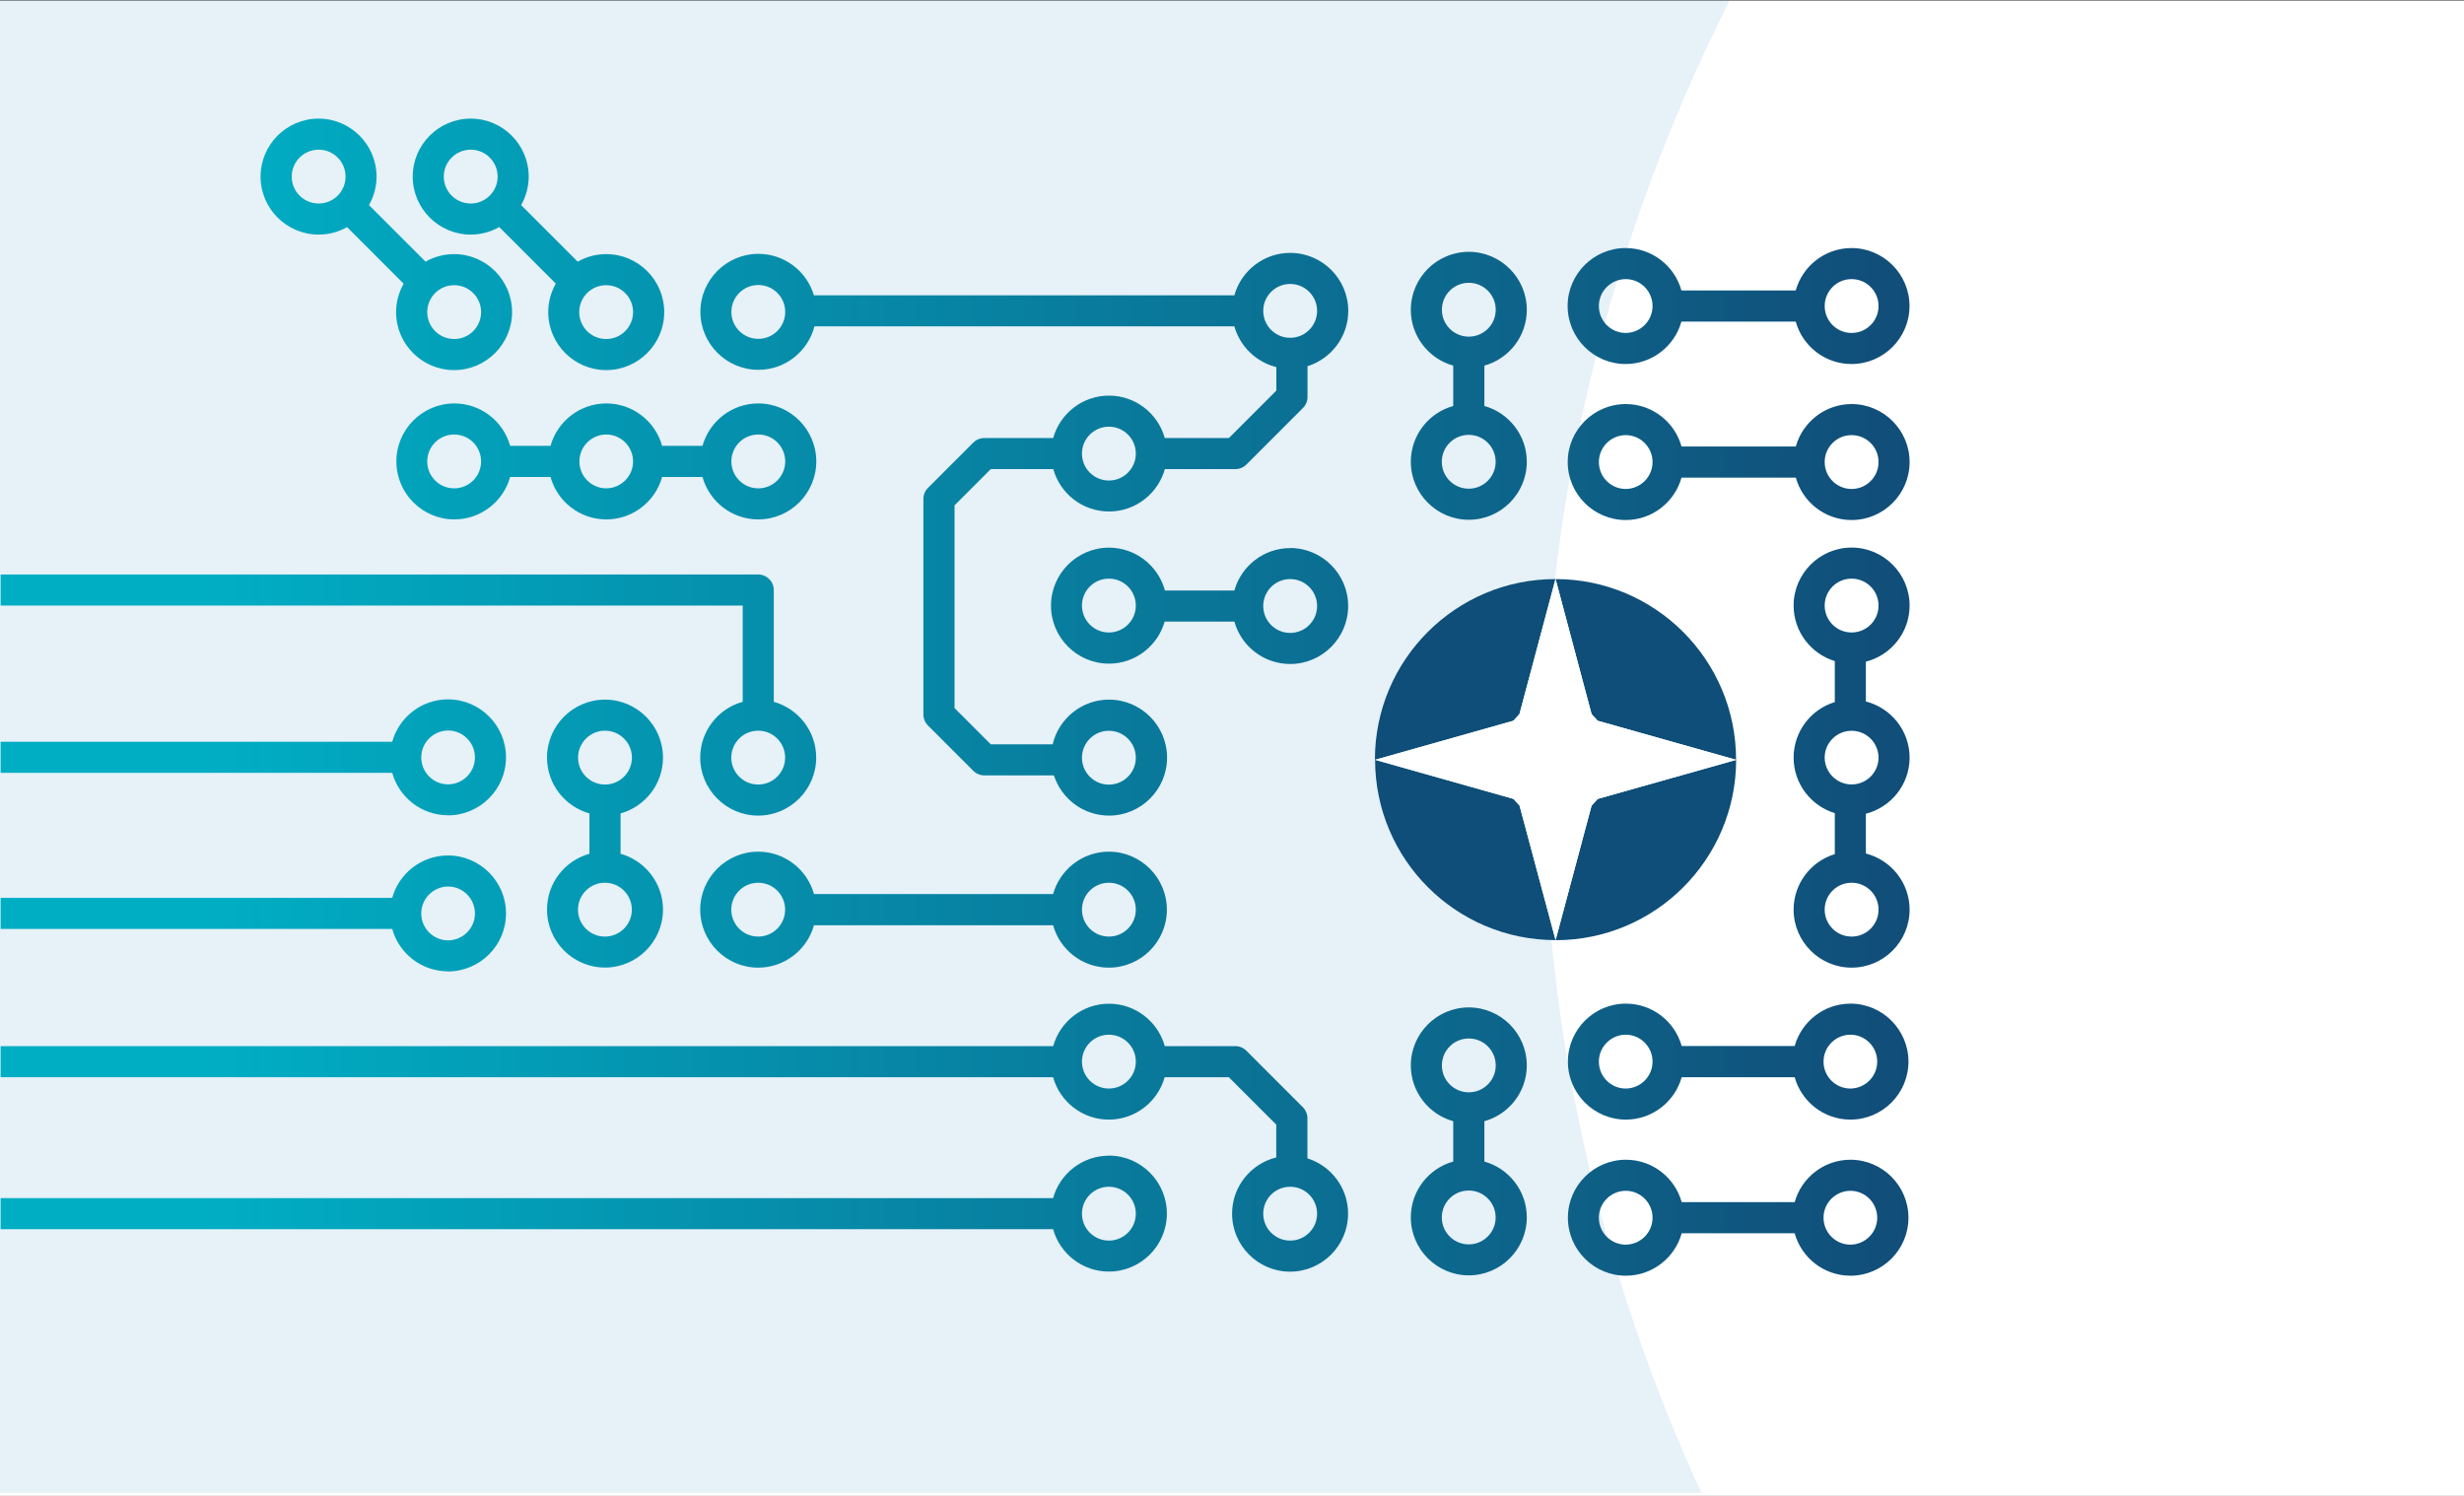
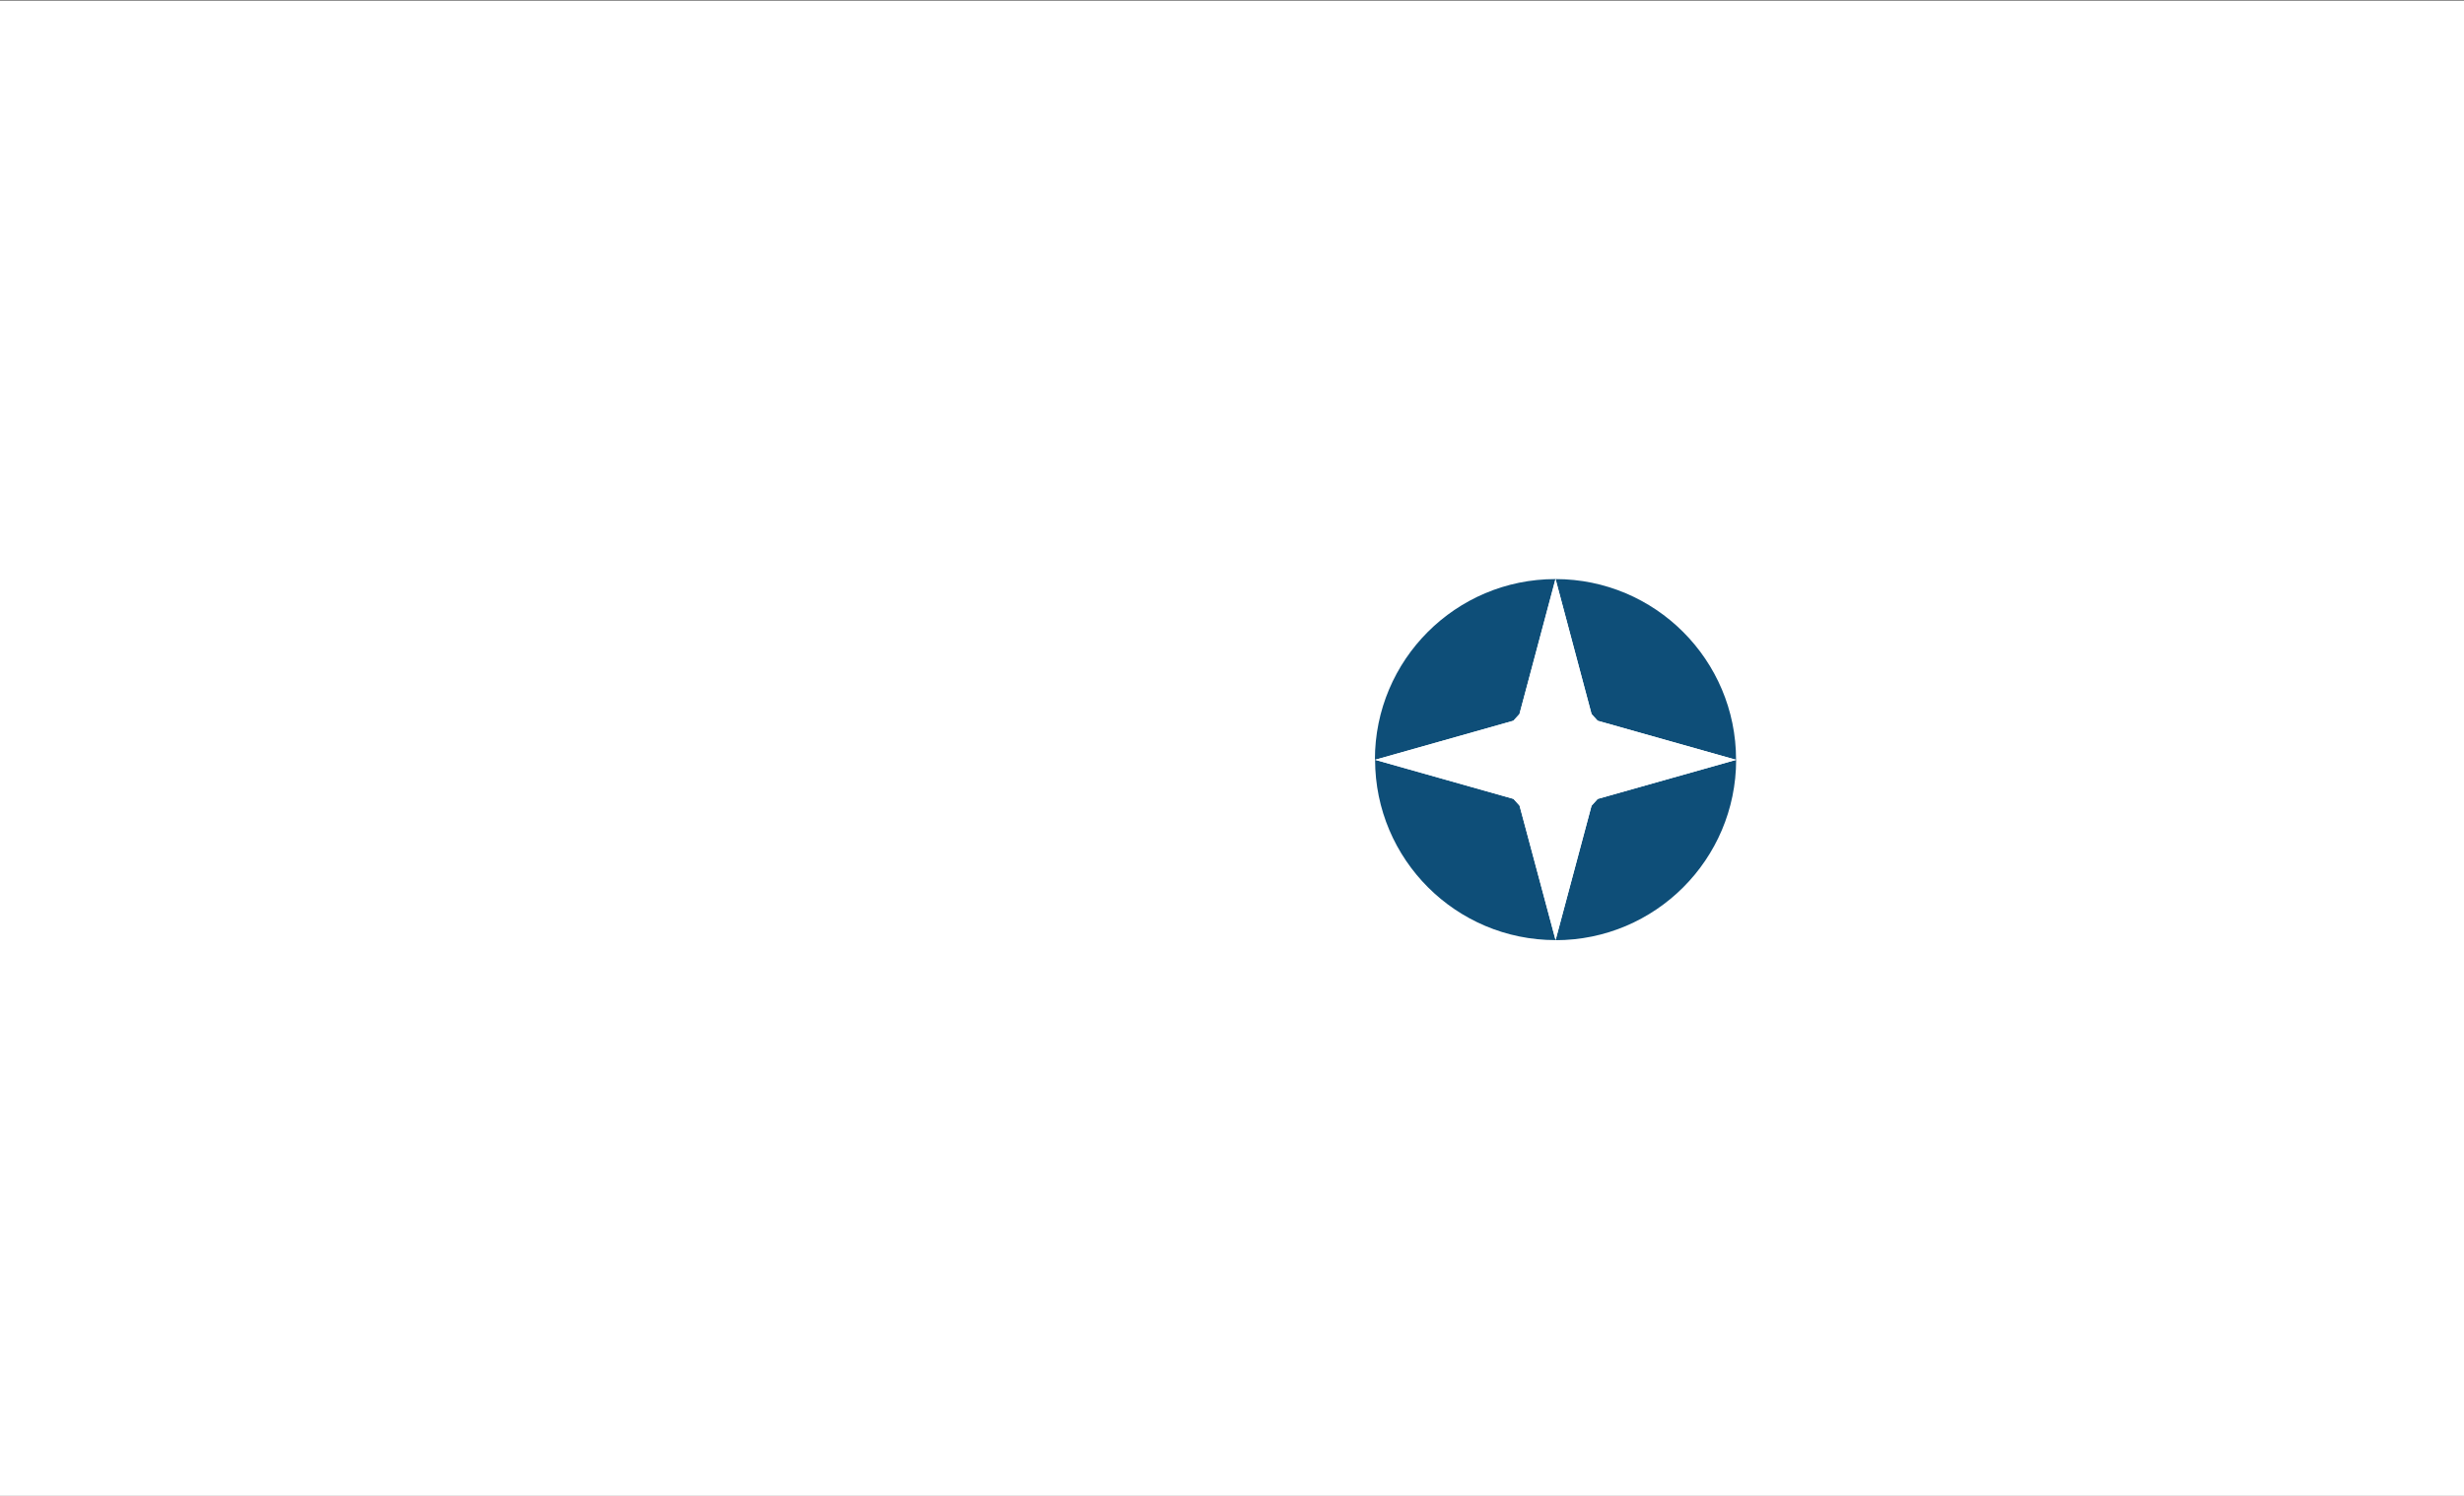
<svg xmlns="http://www.w3.org/2000/svg" id="ResourceThumb_TechData" viewBox="0 0 280 170">
  <rect x="0" y="0" width="280" height="170" fill="#333333" stroke="none" />
  <defs>
    <style>.cls-1{fill:url(#linear-gradient);}.cls-1,.cls-2,.cls-3,.cls-4{stroke-width:0px;}.cls-2{fill:#096eb6;fill-rule:evenodd;opacity:.1;}.cls-3{fill:#0e4e78;}.cls-4{fill:#fff;}</style>
    <linearGradient id="linear-gradient" x1=".07" y1="79.23" x2="217" y2="79.23" gradientUnits="userSpaceOnUse">
      <stop offset=".11" stop-color="#00aec4" />
      <stop offset="1" stop-color="#114d78" />
    </linearGradient>
  </defs>
  <rect id="Panel" class="cls-4" y=".06" width="280" height="170" />
-   <path class="cls-2" d="M196.6-.07c-13.61,26.96-21.2,56.82-21.2,88.24,0,28.83,6.38,56.32,17.93,81.48H0V-.07h196.6Z" />
  <path class="cls-3" d="M156.25,86.33s0,.02,0,.02l15.72-4.44.69-.76,4.09-15.34c-11.33,0-20.51,9.19-20.51,20.52ZM176.77,65.81s0,0,0,0l4.09,15.34.69.76,15.73,4.44s0-.02,0-.02c0-11.33-9.19-20.52-20.52-20.52ZM171.98,90.79l-15.72-4.44c.01,11.32,9.19,20.49,20.51,20.49l-4.09-15.29-.69-.76ZM180.86,91.56l-4.09,15.29s0,0,0,0c11.32,0,20.5-9.17,20.52-20.49l-15.73,4.44-.69.76Z" />
  <polygon class="cls-4" points="181.55 81.91 180.86 81.15 176.77 65.81 172.67 81.15 171.98 81.91 156.25 86.35 171.98 90.79 172.67 91.56 176.77 106.84 180.86 91.56 181.55 90.79 197.29 86.35 181.55 81.91" />
-   <path class="cls-1" d="M146.61,62.29c-3.02,0-5.57,2.05-6.34,4.82h-7.89c-.76-2.8-3.32-4.87-6.36-4.87-3.63,0-6.59,2.96-6.59,6.59s2.96,6.59,6.59,6.59c3,0,5.54-2.02,6.33-4.78h7.92c.77,2.78,3.32,4.82,6.34,4.82,3.63,0,6.59-2.96,6.59-6.59s-2.96-6.59-6.59-6.59ZM126.01,71.88c-1.69,0-3.06-1.37-3.06-3.06s1.37-3.06,3.06-3.06,3.06,1.37,3.06,3.06-1.37,3.06-3.06,3.06ZM146.61,71.93c-1.69,0-3.06-1.37-3.06-3.06s1.37-3.06,3.06-3.06,3.06,1.37,3.06,3.06-1.37,3.06-3.06,3.06ZM148.57,131.64v-4.56c0-.47-.19-.92-.52-1.25l-6.42-6.42c-.33-.33-.78-.52-1.25-.52h-8.02c-.77-2.78-3.32-4.82-6.34-4.82s-5.57,2.05-6.34,4.82H.07v3.53h119.6c.77,2.78,3.32,4.82,6.34,4.82s5.57-2.05,6.34-4.82h7.29l5.39,5.39v3.73c-2.88.71-5.02,3.3-5.02,6.39,0,3.63,2.96,6.59,6.59,6.59s6.59-2.96,6.59-6.59c0-2.95-1.95-5.46-4.63-6.29ZM126.01,123.71c-1.69,0-3.06-1.37-3.06-3.06s1.37-3.06,3.06-3.06,3.06,1.37,3.06,3.06-1.37,3.06-3.06,3.06ZM146.61,140.99c-1.69,0-3.06-1.37-3.06-3.06s1.37-3.06,3.06-3.06,3.06,1.37,3.06,3.06-1.37,3.06-3.06,3.06ZM146.61,28.74c-3.02,0-5.57,2.05-6.34,4.82h-47.78c-.81-2.72-3.33-4.71-6.31-4.71-3.63,0-6.59,2.96-6.59,6.59s2.96,6.59,6.59,6.59c3.06,0,5.64-2.1,6.37-4.94h47.72c.64,2.28,2.47,4.06,4.77,4.63v2.67l-5.39,5.39h-7.29c-.77-2.78-3.32-4.82-6.34-4.82s-5.57,2.05-6.34,4.82h-7.83c-.47,0-.92.19-1.25.52l-5.15,5.15c-.33.33-.52.78-.52,1.25v24.5c0,.47.19.92.52,1.25l5.15,5.15c.33.33.78.52,1.25.52h7.91c.86,2.65,3.34,4.57,6.27,4.57,3.63,0,6.59-2.96,6.59-6.59s-2.96-6.59-6.59-6.59c-3.11,0-5.73,2.17-6.41,5.08h-7.03l-4.12-4.12v-23.04l4.12-4.12h7.1c.77,2.78,3.32,4.82,6.34,4.82s5.57-2.05,6.34-4.82h8.02c.47,0,.92-.19,1.25-.52l6.42-6.42c.33-.33.52-.78.52-1.25v-3.5c2.68-.84,4.63-3.34,4.63-6.29,0-3.63-2.96-6.59-6.59-6.59ZM86.17,38.51c-1.69,0-3.06-1.37-3.06-3.06s1.37-3.06,3.06-3.06,3.06,1.37,3.06,3.06-1.37,3.06-3.06,3.06ZM126.01,83.05c1.69,0,3.06,1.37,3.06,3.06s-1.37,3.06-3.06,3.06-3.06-1.37-3.06-3.06,1.37-3.06,3.06-3.06ZM126.01,54.61c-1.69,0-3.06-1.37-3.06-3.06s1.37-3.06,3.06-3.06,3.06,1.37,3.06,3.06-1.37,3.06-3.06,3.06ZM146.61,38.39c-1.69,0-3.06-1.37-3.06-3.06s1.37-3.06,3.06-3.06,3.06,1.37,3.06,3.06-1.37,3.06-3.06,3.06ZM86.16,96.79c-3.63,0-6.59,2.96-6.59,6.59s2.96,6.59,6.59,6.59c3.02,0,5.57-2.05,6.34-4.82h27.17c.77,2.78,3.32,4.82,6.34,4.82,3.63,0,6.59-2.96,6.59-6.59s-2.96-6.59-6.59-6.59c-3.02,0-5.57,2.05-6.34,4.82h-27.17c-.77-2.78-3.32-4.82-6.34-4.82ZM86.16,106.44c-1.69,0-3.06-1.37-3.06-3.06s1.37-3.06,3.06-3.06,3.06,1.37,3.06,3.06-1.37,3.06-3.06,3.06ZM126.01,100.32c1.69,0,3.06,1.37,3.06,3.06s-1.37,3.06-3.06,3.06-3.06-1.37-3.06-3.06,1.37-3.06,3.06-3.06ZM75.34,86.1c0-3.63-2.96-6.59-6.59-6.59s-6.59,2.96-6.59,6.59c0,3.02,2.05,5.57,4.82,6.34v4.59c-2.78.77-4.82,3.32-4.82,6.34,0,3.63,2.96,6.59,6.59,6.59s6.59-2.96,6.59-6.59c0-3.02-2.05-5.57-4.82-6.34v-4.59c2.78-.77,4.82-3.32,4.82-6.34ZM71.8,103.38c0,1.69-1.37,3.06-3.06,3.06s-3.06-1.37-3.06-3.06,1.37-3.06,3.06-3.06,3.06,1.37,3.06,3.06ZM68.75,89.16c-1.69,0-3.06-1.37-3.06-3.06s1.37-3.06,3.06-3.06,3.06,1.37,3.06,3.06-1.37,3.06-3.06,3.06ZM126.01,131.34c-3.02,0-5.57,2.05-6.34,4.82H.07v3.53h119.6c.77,2.78,3.32,4.82,6.34,4.82,3.63,0,6.59-2.96,6.59-6.59s-2.96-6.59-6.59-6.59ZM126.01,140.99c-1.69,0-3.06-1.37-3.06-3.06s1.37-3.06,3.06-3.06,3.06,1.37,3.06,3.06-1.37,3.06-3.06,3.06ZM84.39,79.76c-2.78.77-4.82,3.32-4.82,6.34,0,3.63,2.96,6.59,6.59,6.59s6.59-2.96,6.59-6.59c0-3.02-2.05-5.57-4.82-6.34v-12.7c0-.98-.79-1.77-1.77-1.77H.07v3.53h84.33v10.93ZM89.22,86.1c0,1.69-1.37,3.06-3.06,3.06s-3.06-1.37-3.06-3.06,1.37-3.06,3.06-3.06,3.06,1.37,3.06,3.06ZM68.9,45.85s0,0,0,0,0,0,0,0c-3.02,0-5.57,2.05-6.34,4.82h-4.59c-.77-2.78-3.32-4.82-6.34-4.82-3.63,0-6.59,2.96-6.59,6.59s2.96,6.59,6.59,6.59c3.02,0,5.57-2.05,6.34-4.82h4.59c.77,2.78,3.32,4.82,6.34,4.82,0,0,0,0,0,0s0,0,0,0c3.02,0,5.57-2.05,6.34-4.82h4.59c.77,2.78,3.32,4.82,6.34,4.82,3.63,0,6.59-2.96,6.59-6.59s-2.96-6.59-6.59-6.59c-3.02,0-5.57,2.05-6.34,4.82h-4.59c-.77-2.78-3.32-4.82-6.34-4.82ZM51.61,55.5c-1.69,0-3.06-1.37-3.06-3.06s1.37-3.06,3.06-3.06,3.06,1.37,3.06,3.06-1.37,3.06-3.06,3.06ZM68.89,55.5c-1.68,0-3.05-1.37-3.05-3.06s1.37-3.05,3.05-3.06c1.68,0,3.05,1.37,3.05,3.06s-1.37,3.05-3.05,3.06ZM86.17,49.38c1.69,0,3.06,1.37,3.06,3.06s-1.37,3.06-3.06,3.06-3.06-1.37-3.06-3.06,1.37-3.06,3.06-3.06ZM53.49,26.66c1.18,0,2.28-.31,3.24-.86l6.43,6.43c-.54.96-.86,2.06-.86,3.24,0,3.63,2.96,6.59,6.59,6.59s6.59-2.96,6.59-6.59-2.96-6.59-6.59-6.59c-1.18,0-2.28.31-3.24.86l-6.43-6.43c.54-.96.86-2.06.86-3.24,0-3.63-2.96-6.59-6.59-6.59s-6.59,2.96-6.59,6.59,2.96,6.59,6.59,6.59ZM68.88,32.41c1.69,0,3.06,1.37,3.06,3.06s-1.37,3.06-3.06,3.06-3.06-1.37-3.06-3.06,1.37-3.06,3.06-3.06ZM53.49,17.01c1.69,0,3.06,1.37,3.06,3.06s-1.37,3.06-3.06,3.06-3.06-1.37-3.06-3.06,1.37-3.06,3.06-3.06ZM36.21,26.66c1.18,0,2.28-.31,3.23-.85l6.43,6.43c-.54.96-.86,2.06-.86,3.23,0,3.63,2.96,6.59,6.59,6.59s6.59-2.96,6.59-6.59-2.96-6.59-6.59-6.59c-1.18,0-2.28.31-3.24.86l-6.43-6.43c.54-.96.86-2.06.86-3.24,0-3.63-2.96-6.59-6.59-6.59s-6.59,2.96-6.59,6.59,2.96,6.59,6.59,6.59ZM51.61,32.41c1.69,0,3.06,1.37,3.06,3.06s-1.37,3.06-3.06,3.06-3.06-1.37-3.06-3.06,1.37-3.06,3.06-3.06ZM36.21,17.01c1.69,0,3.06,1.37,3.06,3.06s-1.37,3.06-3.06,3.06-3.06-1.37-3.06-3.06,1.37-3.06,3.06-3.06ZM217,68.82c0-3.63-2.96-6.59-6.59-6.59s-6.59,2.96-6.59,6.59c0,2.97,1.98,5.49,4.68,6.31v4.66c-2.71.82-4.68,3.34-4.68,6.31,0,0,0,0,0,0s0,0,0,0c0,2.97,1.98,5.49,4.68,6.31v4.66c-2.71.82-4.68,3.34-4.68,6.31,0,3.63,2.96,6.59,6.59,6.59s6.59-2.96,6.59-6.59c0-3.07-2.12-5.65-4.97-6.38v-4.52c2.85-.73,4.97-3.31,4.97-6.38,0,0,0,0,0,0s0,0,0,0c0-3.07-2.12-5.65-4.97-6.38v-4.52c2.85-.73,4.97-3.31,4.97-6.38ZM213.47,103.38c0,1.69-1.37,3.06-3.06,3.06s-3.06-1.37-3.06-3.06,1.37-3.06,3.06-3.06,3.06,1.37,3.06,3.06ZM213.47,86.1c0,1.68-1.37,3.05-3.06,3.05s-3.05-1.37-3.06-3.05c0-1.68,1.37-3.05,3.06-3.05s3.05,1.37,3.06,3.05ZM210.41,71.88c-1.69,0-3.06-1.37-3.06-3.06s1.37-3.06,3.06-3.06,3.06,1.37,3.06,3.06-1.37,3.06-3.06,3.06ZM50.91,92.66s0,0,0,0,0,0,0,0c3.63,0,6.59-2.96,6.59-6.59s-2.96-6.59-6.59-6.59c0,0,0,0,0,0s0,0,0,0c-3.02,0-5.57,2.05-6.34,4.82H.07v3.53h44.5c.77,2.78,3.32,4.82,6.34,4.82ZM50.92,83.02c1.68,0,3.05,1.37,3.05,3.06s-1.37,3.05-3.05,3.06c-1.68,0-3.05-1.37-3.05-3.06s1.37-3.05,3.05-3.06ZM50.91,110.4s0,0,0,0,0,0,0,0c3.63,0,6.59-2.96,6.59-6.59s-2.96-6.59-6.59-6.59c0,0,0,0,0,0s0,0,0,0c-3.02,0-5.57,2.05-6.34,4.82H.07v3.53h44.5c.77,2.78,3.32,4.82,6.34,4.82ZM50.92,100.75c1.68,0,3.05,1.37,3.05,3.06s-1.37,3.05-3.05,3.06c-1.68,0-3.05-1.37-3.05-3.06s1.37-3.05,3.05-3.06ZM173.5,121.08c0-3.63-2.96-6.59-6.59-6.59s-6.59,2.96-6.59,6.59c0,3.02,2.05,5.57,4.82,6.34v4.59c-2.78.77-4.82,3.32-4.82,6.34,0,3.63,2.96,6.59,6.59,6.59s6.59-2.96,6.59-6.59c0-3.02-2.05-5.57-4.82-6.34v-4.59c2.78-.77,4.82-3.32,4.82-6.34ZM169.96,138.36c0,1.69-1.37,3.06-3.06,3.06s-3.06-1.37-3.06-3.06,1.37-3.06,3.06-3.06,3.06,1.37,3.06,3.06ZM166.91,124.14c-1.69,0-3.06-1.37-3.06-3.06s1.37-3.06,3.06-3.06,3.06,1.37,3.06,3.06-1.37,3.06-3.06,3.06ZM210.28,131.8s0,0,0,0,0,0,0,0c-3.02,0-5.57,2.05-6.34,4.82h-12.84c-.77-2.78-3.32-4.82-6.34-4.82,0,0,0,0,0,0,0,0,0,0,0,0-3.63,0-6.59,2.96-6.59,6.59s2.96,6.59,6.59,6.59c0,0,0,0,0,0s0,0,0,0c3.02,0,5.57-2.05,6.34-4.82h12.84c.77,2.78,3.32,4.82,6.34,4.82,0,0,0,0,0,0s0,0,0,0c3.63,0,6.59-2.96,6.59-6.59s-2.96-6.59-6.59-6.59ZM184.74,141.45c-1.68,0-3.05-1.37-3.05-3.06s1.37-3.05,3.05-3.06c1.68,0,3.05,1.37,3.05,3.06s-1.37,3.05-3.05,3.06ZM210.27,141.45c-1.68,0-3.05-1.37-3.05-3.06s1.37-3.05,3.05-3.06c1.68,0,3.05,1.37,3.05,3.06s-1.37,3.05-3.05,3.06ZM210.28,114.06s0,0,0,0,0,0,0,0c-3.02,0-5.57,2.05-6.34,4.82h-12.84c-.77-2.78-3.32-4.82-6.34-4.82,0,0,0,0,0,0,0,0,0,0,0,0-3.63,0-6.59,2.96-6.59,6.59s2.96,6.59,6.59,6.59c0,0,0,0,0,0s0,0,0,0c3.02,0,5.57-2.05,6.34-4.82h12.84c.77,2.78,3.32,4.82,6.34,4.82,0,0,0,0,0,0s0,0,0,0c3.63,0,6.59-2.96,6.59-6.59s-2.96-6.59-6.59-6.59ZM184.74,123.71c-1.68,0-3.05-1.37-3.05-3.06s1.37-3.05,3.05-3.06c1.68,0,3.05,1.37,3.05,3.06s-1.37,3.05-3.05,3.06ZM210.27,123.71c-1.68,0-3.05-1.37-3.05-3.06s1.37-3.05,3.05-3.06c1.68,0,3.05,1.37,3.05,3.06s-1.37,3.05-3.05,3.06ZM173.5,35.21c0-3.63-2.96-6.59-6.59-6.59s-6.59,2.96-6.59,6.59c0,3.02,2.05,5.57,4.82,6.34v4.59c-2.78.77-4.82,3.32-4.82,6.34,0,3.63,2.96,6.59,6.59,6.59s6.59-2.96,6.59-6.59c0-3.02-2.05-5.57-4.82-6.34v-4.59c2.78-.77,4.82-3.32,4.82-6.34ZM169.96,52.48c0,1.69-1.37,3.06-3.06,3.06s-3.06-1.37-3.06-3.06,1.37-3.06,3.06-3.06,3.06,1.37,3.06,3.06ZM166.91,38.26c-1.69,0-3.06-1.37-3.06-3.06s1.37-3.06,3.06-3.06,3.06,1.37,3.06,3.06-1.37,3.06-3.06,3.06ZM184.73,41.37s0,0,0,0,0,0,0,0c3.02,0,5.57-2.05,6.34-4.82h12.99c.77,2.78,3.32,4.82,6.34,4.82,3.63,0,6.59-2.96,6.59-6.59s-2.96-6.59-6.59-6.59c-3.02,0-5.57,2.05-6.34,4.82h-12.99c-.77-2.78-3.32-4.82-6.34-4.82,0,0,0,0,0,0,0,0,0,0,0,0-3.63,0-6.59,2.96-6.59,6.59s2.96,6.59,6.59,6.59ZM210.41,31.72c1.69,0,3.06,1.37,3.06,3.06s-1.37,3.06-3.06,3.06-3.06-1.37-3.06-3.06,1.37-3.06,3.06-3.06ZM184.74,31.72c1.68,0,3.05,1.37,3.05,3.06s-1.37,3.05-3.05,3.06c-1.68,0-3.05-1.37-3.05-3.06s1.37-3.05,3.05-3.06ZM210.41,45.92c-3.02,0-5.57,2.05-6.34,4.82h-12.99c-.77-2.78-3.32-4.82-6.34-4.82,0,0,0,0,0,0,0,0,0,0,0,0-3.63,0-6.59,2.96-6.59,6.59s2.96,6.59,6.59,6.59c0,0,0,0,0,0s0,0,0,0c3.02,0,5.57-2.05,6.34-4.82h12.99c.77,2.78,3.32,4.82,6.34,4.82,3.63,0,6.59-2.96,6.59-6.59s-2.96-6.59-6.59-6.59ZM184.74,55.57c-1.68,0-3.05-1.37-3.05-3.06s1.37-3.05,3.05-3.06c1.68,0,3.05,1.37,3.05,3.06s-1.37,3.05-3.05,3.06ZM210.41,55.57c-1.69,0-3.06-1.37-3.06-3.06s1.37-3.06,3.06-3.06,3.06,1.37,3.06,3.06-1.37,3.06-3.06,3.06Z" />
</svg>